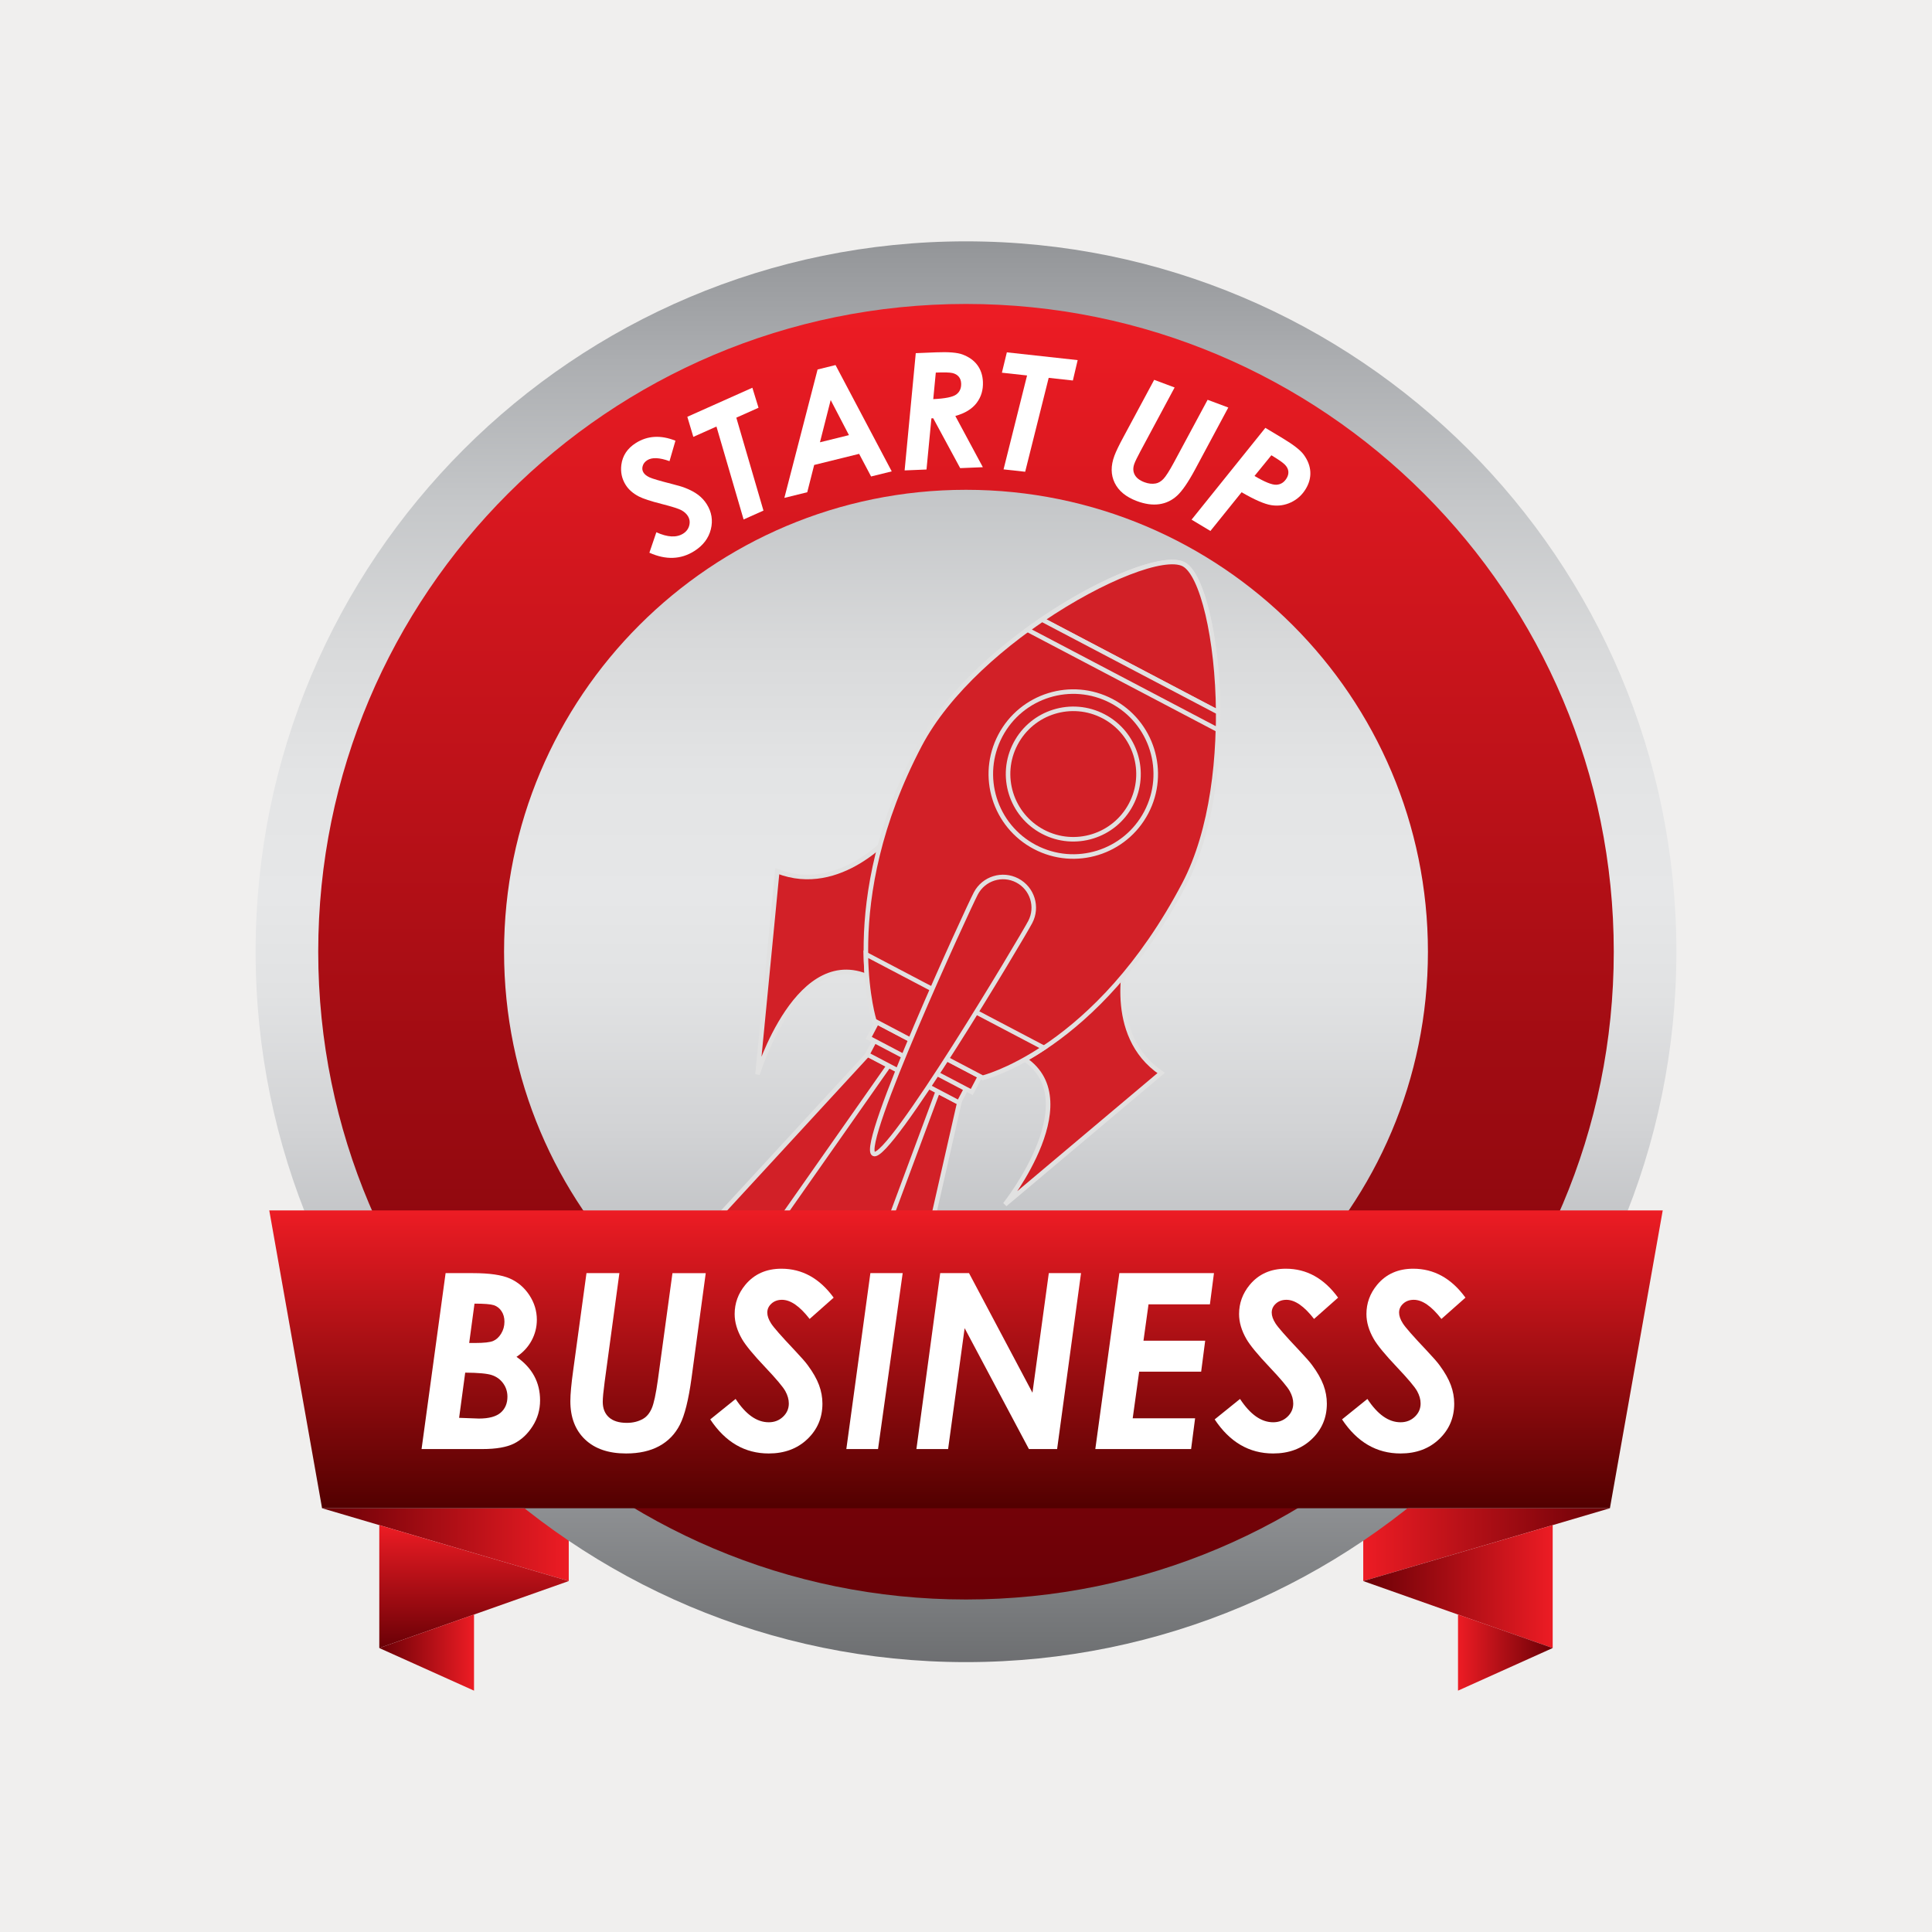
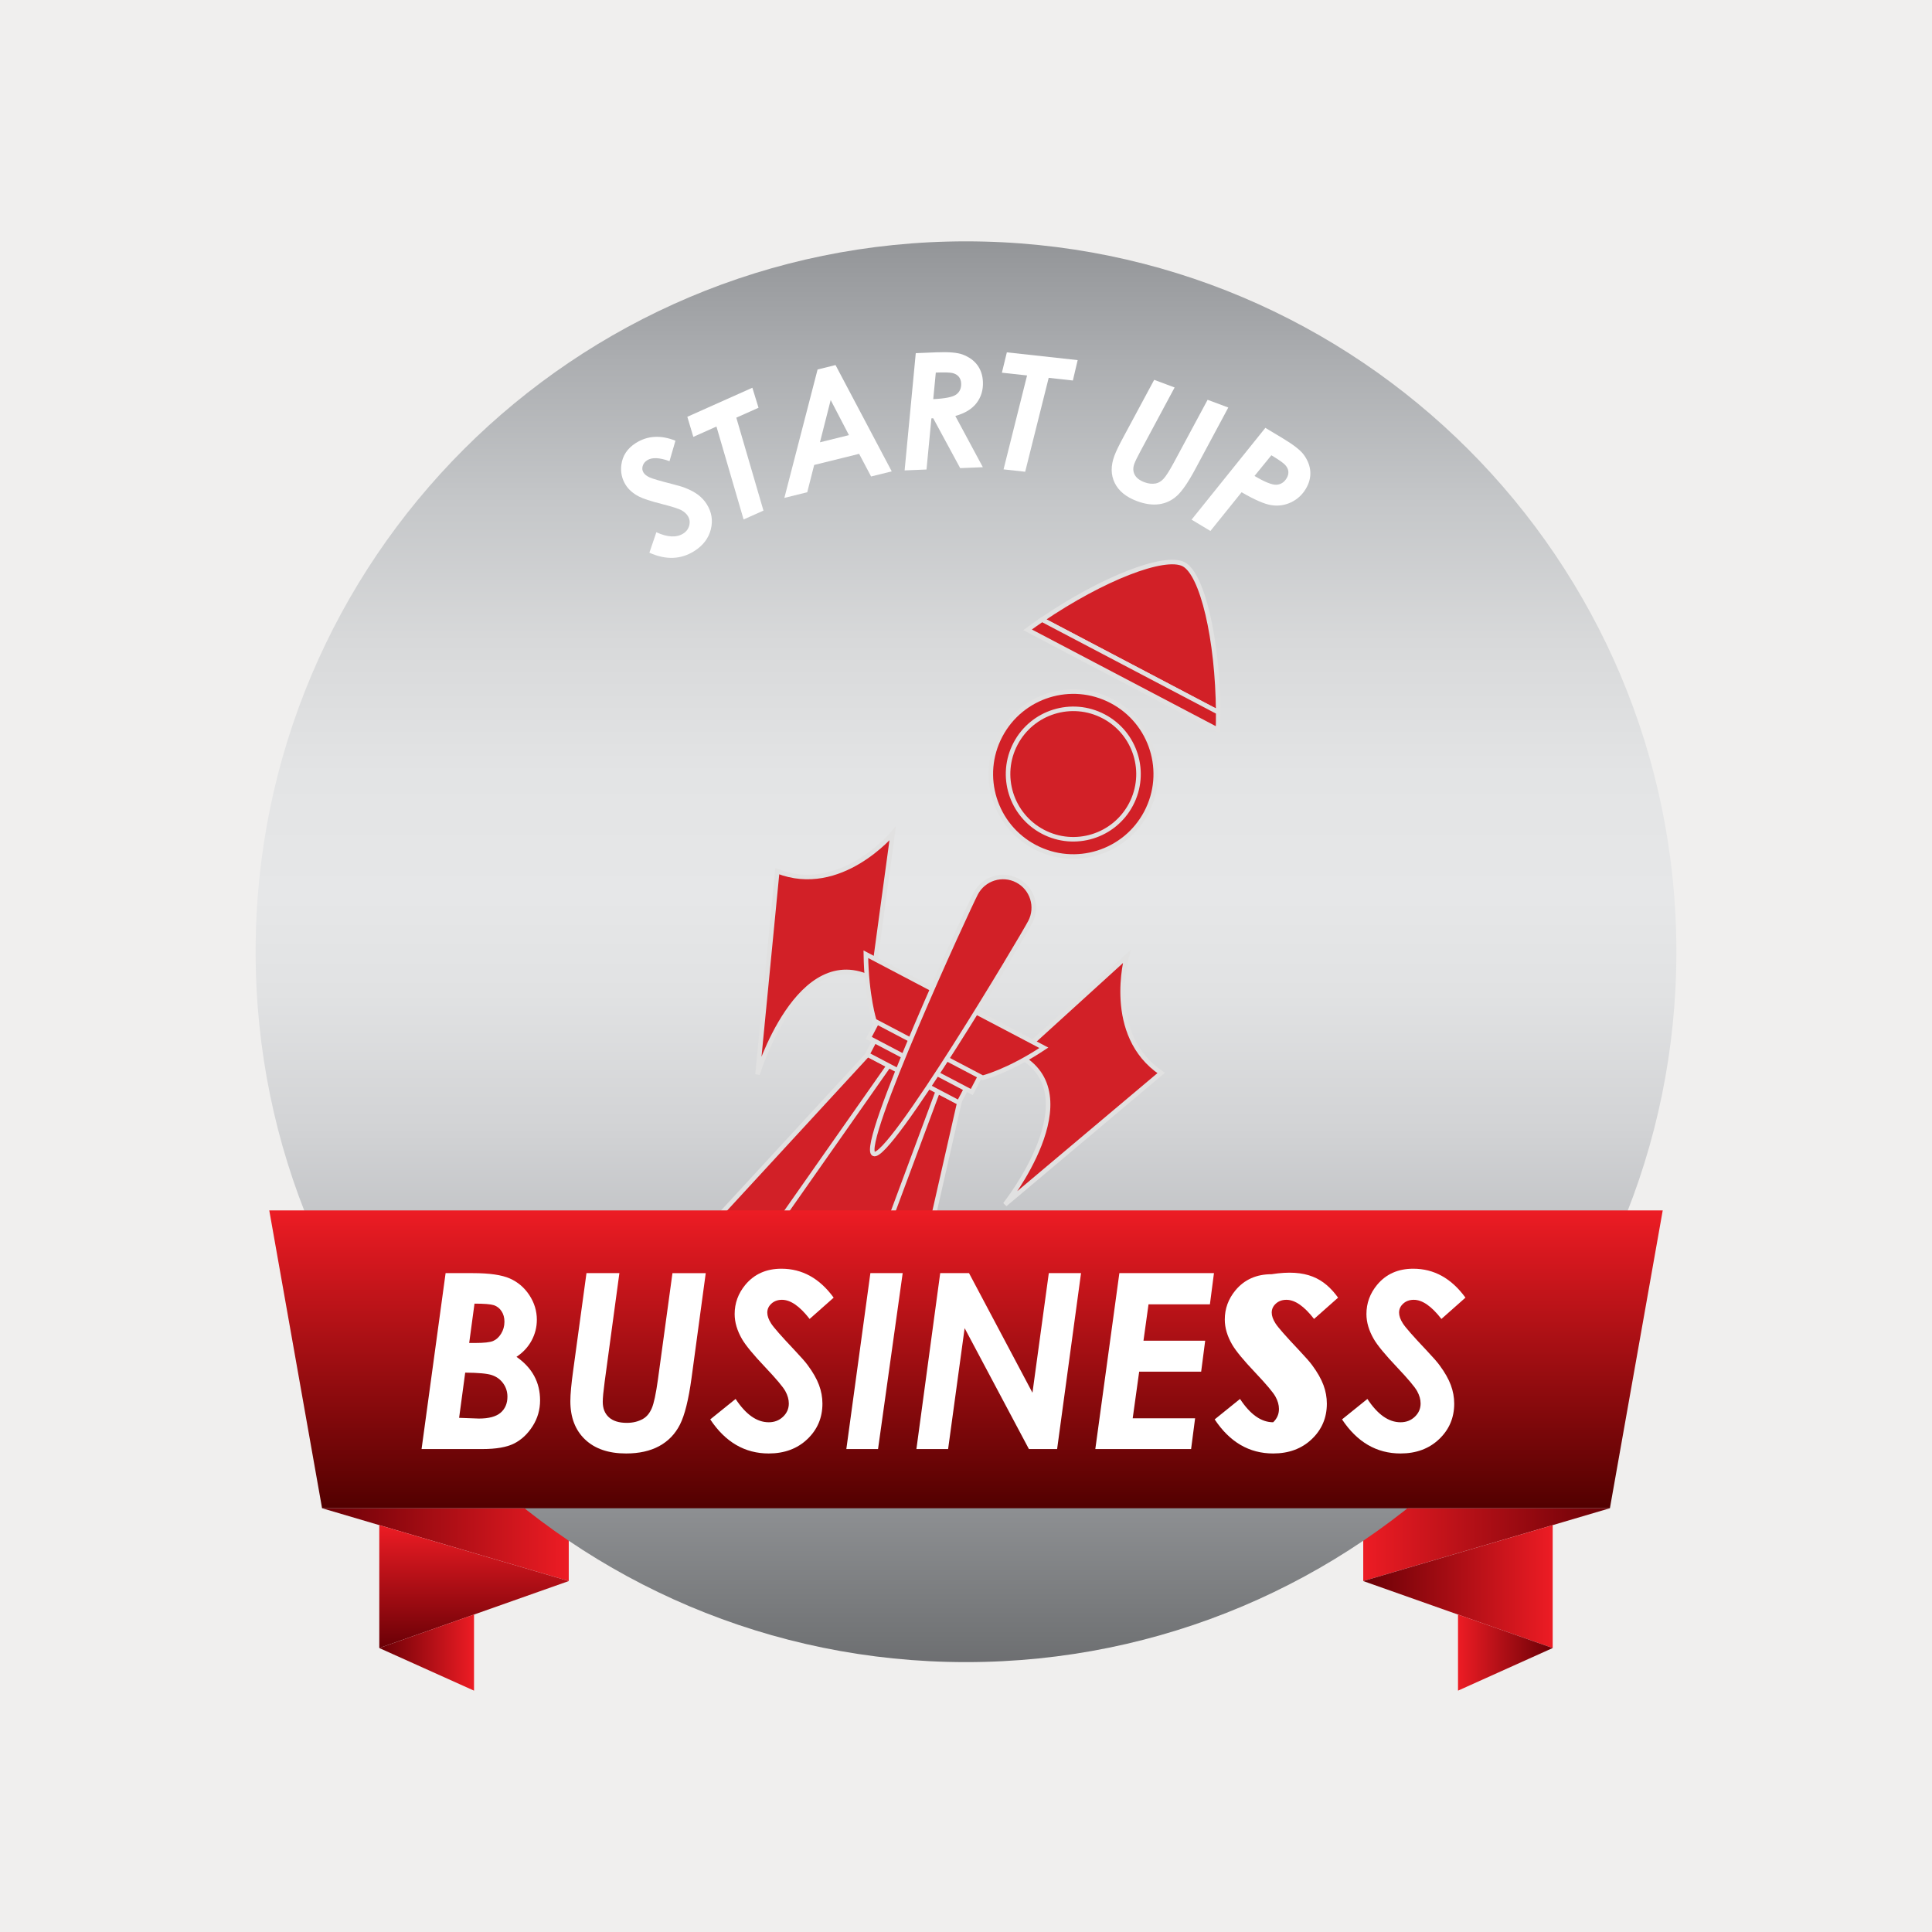
<svg xmlns="http://www.w3.org/2000/svg" version="1.1" id="Capa_1" x="0px" y="0px" viewBox="0 0 425.196 425.197" style="enable-background:new 0 0 425.196 425.197;" xml:space="preserve">
  <rect y="0" style="fill:#F0EFEE;" width="425.196" height="425.197" />
  <g>
    <g>
      <linearGradient id="SVGID_1_" gradientUnits="userSpaceOnUse" x1="70.881" y1="339.947" x2="125.172" y2="339.947">
        <stop offset="0" style="stop-color:#6A0006" />
        <stop offset="1" style="stop-color:#ED1C24" />
      </linearGradient>
      <polygon style="fill:url(#SVGID_1_);" points="70.881,331.933 125.172,347.962 125.172,331.933   " />
      <linearGradient id="SVGID_00000119076841493997053250000009531758045792331158_" gradientUnits="userSpaceOnUse" x1="300.023" y1="339.947" x2="354.31" y2="339.947">
        <stop offset="0" style="stop-color:#ED1C24" />
        <stop offset="1" style="stop-color:#6A0006" />
      </linearGradient>
      <polygon style="fill:url(#SVGID_00000119076841493997053250000009531758045792331158_);" points="354.31,331.933 300.023,347.962     300.023,331.933   " />
    </g>
    <g>
      <linearGradient id="SVGID_00000064312086856832984850000002713632447381345956_" gradientUnits="userSpaceOnUse" x1="104.324" y1="362.7" x2="104.324" y2="335.655">
        <stop offset="0" style="stop-color:#6A0006" />
        <stop offset="1" style="stop-color:#ED1C24" />
      </linearGradient>
      <polygon style="fill:url(#SVGID_00000064312086856832984850000002713632447381345956_);" points="125.174,347.962 83.474,362.7     83.474,335.655   " />
      <linearGradient id="SVGID_00000054233525045090019390000012232882034749521281_" gradientUnits="userSpaceOnUse" x1="300.025" y1="349.178" x2="341.717" y2="349.178">
        <stop offset="0" style="stop-color:#6A0006" />
        <stop offset="1" style="stop-color:#ED1C24" />
      </linearGradient>
      <polygon style="fill:url(#SVGID_00000054233525045090019390000012232882034749521281_);" points="300.025,347.962 341.717,362.7     341.717,335.655   " />
    </g>
    <g>
      <linearGradient id="SVGID_00000147931074726497294240000002310897939493250989_" gradientUnits="userSpaceOnUse" x1="83.474" y1="363.703" x2="104.324" y2="363.703">
        <stop offset="0" style="stop-color:#6A0006" />
        <stop offset="1" style="stop-color:#ED1C24" />
      </linearGradient>
      <polygon style="fill:url(#SVGID_00000147931074726497294240000002310897939493250989_);" points="104.324,355.327     104.324,372.079 83.474,362.7   " />
      <linearGradient id="SVGID_00000093150172302260064200000016447790149797594266_" gradientUnits="userSpaceOnUse" x1="320.879" y1="363.703" x2="341.717" y2="363.703">
        <stop offset="0" style="stop-color:#ED1C24" />
        <stop offset="1" style="stop-color:#6A0006" />
      </linearGradient>
      <polygon style="fill:url(#SVGID_00000093150172302260064200000016447790149797594266_);" points="320.879,355.327     320.879,372.079 341.717,362.7   " />
    </g>
    <linearGradient id="SVGID_00000057831698717186538830000018147916600306366352_" gradientUnits="userSpaceOnUse" x1="212.599" y1="365.799" x2="212.599" y2="53.117">
      <stop offset="0" style="stop-color:#6D6E71" />
      <stop offset="0.013" style="stop-color:#717375" />
      <stop offset="0.143" style="stop-color:#989A9D" />
      <stop offset="0.266" style="stop-color:#B9BBBE" />
      <stop offset="0.376" style="stop-color:#D2D3D5" />
      <stop offset="0.471" style="stop-color:#E1E2E3" />
      <stop offset="0.539" style="stop-color:#E6E7E8" />
      <stop offset="0.625" style="stop-color:#E3E4E5" />
      <stop offset="0.718" style="stop-color:#D8D9DA" />
      <stop offset="0.816" style="stop-color:#C5C7C9" />
      <stop offset="0.915" style="stop-color:#ACAEB1" />
      <stop offset="1" style="stop-color:#939598" />
    </linearGradient>
    <path style="fill:url(#SVGID_00000057831698717186538830000018147916600306366352_);" d="M368.941,209.459   c0,86.347-70,156.34-156.346,156.34c-86.345,0-156.34-69.993-156.34-156.34c0-86.345,69.995-156.342,156.34-156.342   C298.941,53.117,368.941,123.114,368.941,209.459z" />
    <linearGradient id="SVGID_00000152974411960124190730000006016840912458597267_" gradientUnits="userSpaceOnUse" x1="212.598" y1="352.017" x2="212.598" y2="66.897">
      <stop offset="0" style="stop-color:#6A0006" />
      <stop offset="1" style="stop-color:#ED1C24" />
    </linearGradient>
-     <path style="fill:url(#SVGID_00000152974411960124190730000006016840912458597267_);" d="M212.596,66.896   c-78.734,0-142.56,63.826-142.56,142.563c0,78.731,63.825,142.558,142.56,142.558c78.738,0,142.564-63.826,142.564-142.558   C355.159,130.722,291.334,66.896,212.596,66.896z M212.596,311.121c-56.145,0-101.662-45.517-101.662-101.662   s45.517-101.663,101.662-101.663c56.147,0,101.664,45.518,101.664,101.663S268.743,311.121,212.596,311.121z" />
    <g>
      <path style="fill:#FFFFFF;" d="M148.652,96.99l-1.306,4.502c-2.216-0.803-3.85-0.872-4.902-0.206    c-0.521,0.33-0.856,0.758-1.005,1.286c-0.148,0.527-0.086,1.008,0.188,1.44c0.255,0.404,0.695,0.752,1.32,1.044    c0.626,0.293,2.268,0.777,4.925,1.452c1.412,0.36,2.37,0.644,2.872,0.85c1.186,0.461,2.158,0.98,2.914,1.555    c0.756,0.576,1.38,1.252,1.871,2.029c1.101,1.741,1.405,3.594,0.911,5.559c-0.493,1.964-1.709,3.559-3.646,4.784    c-2.952,1.866-6.244,1.984-9.876,0.356l1.533-4.501c2.473,1.123,4.441,1.22,5.907,0.293c0.698-0.441,1.143-1.039,1.335-1.793    c0.19-0.754,0.084-1.451-0.32-2.091c-0.317-0.501-0.785-0.921-1.405-1.259c-0.62-0.338-2.071-0.798-4.353-1.38    c-2.41-0.61-4.088-1.161-5.031-1.653c-1.275-0.667-2.233-1.507-2.874-2.521c-0.846-1.338-1.167-2.815-0.963-4.431    c0.262-2.025,1.327-3.628,3.197-4.81C142.513,95.872,145.415,95.704,148.652,96.99z" />
      <path style="fill:#FFFFFF;" d="M151.266,91.728l14.315-6.394l1.355,4.405l-4.888,2.183l5.975,20.45l-4.371,1.952l-5.975-20.45    l-5.089,2.273L151.266,91.728z" />
      <path style="fill:#FFFFFF;" d="M179.934,81.318l3.95-0.976l12.369,23.399l-4.543,1.122l-2.632-4.979l-9.893,2.443l-1.526,6.006    l-5.035,1.244L179.934,81.318z M186.839,95.763l-4.021-7.72l-2.363,9.297L186.839,95.763z" />
      <path style="fill:#FFFFFF;" d="M201.542,77.724l4.457-0.183c2.751-0.113,4.696,0.046,5.838,0.477    c1.423,0.535,2.512,1.314,3.266,2.337c0.754,1.023,1.16,2.255,1.22,3.696c0.073,1.779-0.393,3.326-1.396,4.642    c-1.004,1.316-2.563,2.268-4.679,2.855l6.059,11.273l-4.989,0.205l-5.937-10.975l-0.395,0.016l-1.081,11.263l-4.817,0.198    L201.542,77.724z M205.391,87.841c2.606-0.119,4.293-0.459,5.058-1.02c0.765-0.561,1.126-1.371,1.083-2.43    c-0.025-0.604-0.204-1.104-0.536-1.498c-0.332-0.394-0.8-0.66-1.403-0.799c-0.604-0.138-1.817-0.17-3.641-0.095L205.391,87.841z" />
      <path style="fill:#FFFFFF;" d="M221.588,77.543l15.585,1.713l-1.056,4.486l-5.321-0.586l-5.174,20.667l-4.759-0.523l5.174-20.667    l-5.539-0.609L221.588,77.543z" />
      <path style="fill:#FFFFFF;" d="M254.012,83.595l4.5,1.681l-7.561,14.099c-0.659,1.232-1.088,2.116-1.288,2.65    c-0.338,0.905-0.32,1.715,0.052,2.433c0.372,0.717,1.093,1.275,2.162,1.674c0.862,0.322,1.686,0.413,2.473,0.271    c0.586-0.104,1.146-0.432,1.683-0.984c0.535-0.551,1.306-1.758,2.313-3.618l7.427-13.813l4.552,1.701l-7.311,13.634    c-1.507,2.804-2.828,4.727-3.963,5.769c-1.136,1.042-2.447,1.667-3.935,1.875c-1.488,0.208-3.121-0.02-4.898-0.684    c-2.399-0.897-4.031-2.233-4.896-4.01c-0.865-1.777-0.884-3.772-0.057-5.985c0.358-0.96,1.018-2.328,1.981-4.106L254.012,83.595z" />
      <path style="fill:#FFFFFF;" d="M278.482,94.163l3.861,2.322c2.346,1.41,3.878,2.609,4.596,3.598    c0.887,1.226,1.365,2.478,1.437,3.756c0.07,1.278-0.261,2.526-0.992,3.743c-0.804,1.337-1.892,2.33-3.264,2.978    c-1.373,0.648-2.814,0.854-4.326,0.618c-1.511-0.236-3.692-1.184-6.543-2.844l-6.864,8.524l-4.145-2.493L278.482,94.163z     M276.095,104.747c2.247,1.337,3.851,1.982,4.811,1.935c0.96-0.047,1.713-0.525,2.259-1.433c0.306-0.509,0.431-1.018,0.373-1.528    c-0.057-0.509-0.305-0.991-0.744-1.446c-0.44-0.455-1.436-1.148-2.987-2.081L276.095,104.747z" />
    </g>
    <g>
      <g>
        <polygon style="fill:#D22027;stroke:#E1E1E1;stroke-miterlimit:10;" points="196.625,306.433 146.672,280.177 190.972,232.083      211.121,242.673    " />
        <polygon style="fill:#D22027;stroke:#E1E1E1;stroke-miterlimit:10;" points="184.188,299.896 159.013,286.661 197.209,232.23      207.363,237.566    " />
      </g>
      <rect x="199.974" y="224.222" transform="matrix(0.465 -0.885 0.885 0.465 -100.542 304.784)" style="fill:#D22027;stroke:#E1E1E1;stroke-miterlimit:10;" width="4.008" height="22.763" />
      <rect x="201.414" y="219.578" transform="matrix(0.465 -0.885 0.885 0.465 -96.793 304.564)" style="fill:#D22027;stroke:#E1E1E1;stroke-miterlimit:10;" width="4.507" height="25.623" />
      <g>
        <path style="fill:#D22027;stroke:#E1E1E1;stroke-miterlimit:10;" d="M247.984,210.507c0,0-4.813,17.289,7.564,25.631     l-34.369,28.939c0,0,19.276-24.194,2.885-32.81L247.984,210.507z" />
        <path style="fill:#D22027;stroke:#E1E1E1;stroke-miterlimit:10;" d="M196.461,183.426c0,0-11.514,13.766-25.4,8.306     l-4.348,44.718c0,0,9-29.599,25.391-20.981L196.461,183.426z" />
      </g>
-       <path style="fill:#D22027;stroke:#E1E1E1;stroke-miterlimit:10;" d="M260.482,124.172c-7.465-3.924-45.68,16.218-58.075,39.801    c-18.257,34.729-9.96,60.696-9.96,60.696l11.92,6.267l11.92,6.263c0,0,25.14-6.079,44.346-42.619    C273.029,170.995,267.791,128.014,260.482,124.172z" />
      <path style="fill:#D22027;stroke:#E1E1E1;stroke-miterlimit:10;" d="M190.556,210.007c0.134,9.209,1.867,14.65,1.867,14.65    l11.916,6.266l11.92,6.265c0,0,5.571-1.349,13.476-6.589L190.556,210.007z" />
      <path style="fill:#D22027;stroke:#E1E1E1;stroke-miterlimit:10;" d="M229.34,136.368l38.763,20.375    c-0.122-16.237-3.538-30.425-7.593-32.557C256.363,122.007,242.754,127.247,229.34,136.368z" />
      <path style="fill:#D22027;stroke:#E1E1E1;stroke-miterlimit:10;" d="M252.274,178.794c-4.663,8.873-15.636,12.287-24.507,7.621    c-8.872-4.661-12.283-15.633-7.618-24.506c4.661-8.867,15.633-12.28,24.501-7.615    C253.524,158.957,256.934,169.925,252.274,178.794z" />
      <path style="fill:#D22027;stroke:#E1E1E1;stroke-miterlimit:10;" d="M248.913,177.032c-3.689,7.016-12.362,9.713-19.378,6.026    c-7.016-3.688-9.718-12.366-6.029-19.383c3.688-7.015,12.365-9.712,19.383-6.024C249.904,161.337,252.602,170.017,248.913,177.032    z" />
      <path style="fill:#D22027;stroke:#E1E1E1;stroke-miterlimit:10;" d="M226.736,202.918c-1.736,3.306-31.156,52.766-34.461,51.027    c-3.309-1.737,20.748-54.013,22.488-57.321c1.736-3.307,5.826-4.577,9.133-2.839C227.201,195.523,228.473,199.613,226.736,202.918    z" />
      <path style="fill:#D22027;stroke:#E1E1E1;stroke-miterlimit:10;" d="M226.15,138.607l41.914,22.029    c0.033-1.309,0.045-2.606,0.035-3.895l-38.766-20.377C228.268,137.09,227.209,137.837,226.15,138.607z" />
    </g>
    <linearGradient id="SVGID_00000098928771177535657550000013569546255208177331_" gradientUnits="userSpaceOnUse" x1="212.598" y1="331.933" x2="212.598" y2="266.389">
      <stop offset="0" style="stop-color:#520000" />
      <stop offset="1" style="stop-color:#ED1C24" />
    </linearGradient>
    <polygon style="fill:url(#SVGID_00000098928771177535657550000013569546255208177331_);" points="59.262,266.389 365.934,266.389    354.31,331.933 70.881,331.933  " />
    <g>
      <g>
        <path style="fill:#FFFFFF;" d="M98.069,280.192h6.006c3.656,0,6.371,0.395,8.147,1.184c1.775,0.79,3.207,2.019,4.296,3.685     c1.088,1.668,1.632,3.466,1.632,5.396c0,1.615-0.385,3.137-1.153,4.566c-0.77,1.431-1.879,2.628-3.329,3.593     c3.462,2.404,5.193,5.598,5.193,9.58c0,2.07-0.549,3.966-1.646,5.685c-1.097,1.72-2.452,2.987-4.066,3.804     c-1.614,0.815-3.947,1.224-7,1.224h-13.37L98.069,280.192z M101.043,312.039l4.358,0.158c2.188,0,3.78-0.43,4.778-1.29     c0.997-0.859,1.496-2.035,1.496-3.526c0-1.088-0.309-2.062-0.927-2.922c-0.618-0.859-1.44-1.465-2.468-1.816     c-1.026-0.351-2.993-0.534-5.899-0.553L101.043,312.039z M103.26,295.564h1.302c1.943,0,3.263-0.146,3.957-0.435     c0.694-0.289,1.284-0.829,1.771-1.618c0.486-0.79,0.729-1.667,0.729-2.633c0-0.895-0.215-1.666-0.646-2.315     c-0.431-0.649-0.995-1.088-1.693-1.316c-0.698-0.228-2.116-0.342-4.253-0.342L103.26,295.564z" />
        <path style="fill:#FFFFFF;" d="M129.072,280.192h7.242l-3.238,23.898c-0.281,2.089-0.422,3.563-0.422,4.422     c0,1.456,0.452,2.592,1.356,3.408c0.904,0.815,2.217,1.224,3.937,1.224c1.388,0,2.599-0.307,3.635-0.921     c0.773-0.456,1.392-1.215,1.857-2.277c0.466-1.061,0.918-3.171,1.356-6.329l3.2-23.425h7.325l-3.131,23.109     c-0.649,4.755-1.501,8.168-2.554,10.238c-1.053,2.07-2.575,3.645-4.567,4.724s-4.418,1.618-7.278,1.618     c-3.86,0-6.87-1.026-9.028-3.079c-2.159-2.053-3.238-4.86-3.238-8.422c0-1.544,0.211-3.825,0.632-6.843L129.072,280.192z" />
        <path style="fill:#FFFFFF;" d="M183.474,285.588l-5.29,4.686c-2.176-2.808-4.202-4.212-6.08-4.212     c-0.93,0-1.702,0.276-2.315,0.829c-0.615,0.553-0.922,1.216-0.922,1.987c0,0.72,0.28,1.519,0.843,2.396     c0.561,0.877,2.263,2.815,5.105,5.816c1.509,1.597,2.5,2.729,2.975,3.395c1.14,1.545,1.96,2.987,2.46,4.33     c0.5,1.342,0.751,2.707,0.751,4.093c0,3.105-1.105,5.711-3.316,7.816c-2.211,2.105-5.045,3.158-8.501,3.158     c-5.265,0-9.554-2.5-12.87-7.501l5.579-4.5c2.246,3.421,4.676,5.132,7.291,5.132c1.245,0,2.294-0.403,3.145-1.211     c0.852-0.807,1.276-1.78,1.276-2.921c0-0.896-0.259-1.808-0.776-2.737c-0.518-0.93-1.996-2.685-4.435-5.264     c-2.579-2.72-4.272-4.773-5.079-6.159c-1.089-1.877-1.632-3.72-1.632-5.526c0-2.387,0.78-4.527,2.342-6.422     c1.965-2.369,4.615-3.554,7.948-3.554C176.552,279.219,180.385,281.342,183.474,285.588z" />
        <path style="fill:#FFFFFF;" d="M191.554,280.192h7.109l-5.423,38.716h-6.977L191.554,280.192z" />
        <path style="fill:#FFFFFF;" d="M206.921,280.192h6.343l13.962,26.319l3.597-26.319h7.092l-5.263,38.716h-6.208L212.297,292.3     l-3.636,26.608h-6.977L206.921,280.192z" />
        <path style="fill:#FFFFFF;" d="M246.351,280.192h20.818l-0.892,6.87h-13.51l-1.11,8.001h13.58l-0.884,6.816h-13.642     l-1.425,10.265h13.732l-0.878,6.764h-21.082L246.351,280.192z" />
-         <path style="fill:#FFFFFF;" d="M294.488,285.588l-5.29,4.686c-2.176-2.808-4.202-4.212-6.08-4.212     c-0.93,0-1.702,0.276-2.315,0.829c-0.615,0.553-0.922,1.216-0.922,1.987c0,0.72,0.28,1.519,0.843,2.396     c0.561,0.877,2.263,2.815,5.105,5.816c1.509,1.597,2.5,2.729,2.975,3.395c1.14,1.545,1.96,2.987,2.46,4.33     c0.5,1.342,0.751,2.707,0.751,4.093c0,3.105-1.105,5.711-3.316,7.816c-2.211,2.105-5.045,3.158-8.501,3.158     c-5.265,0-9.554-2.5-12.87-7.501l5.579-4.5c2.246,3.421,4.676,5.132,7.291,5.132c1.245,0,2.294-0.403,3.145-1.211     c0.852-0.807,1.276-1.78,1.276-2.921c0-0.896-0.259-1.808-0.776-2.737c-0.518-0.93-1.996-2.685-4.435-5.264     c-2.579-2.72-4.272-4.773-5.079-6.159c-1.089-1.877-1.632-3.72-1.632-5.526c0-2.387,0.78-4.527,2.342-6.422     c1.965-2.369,4.615-3.554,7.948-3.554C287.566,279.219,291.399,281.342,294.488,285.588z" />
+         <path style="fill:#FFFFFF;" d="M294.488,285.588l-5.29,4.686c-2.176-2.808-4.202-4.212-6.08-4.212     c-0.93,0-1.702,0.276-2.315,0.829c-0.615,0.553-0.922,1.216-0.922,1.987c0,0.72,0.28,1.519,0.843,2.396     c0.561,0.877,2.263,2.815,5.105,5.816c1.509,1.597,2.5,2.729,2.975,3.395c1.14,1.545,1.96,2.987,2.46,4.33     c0.5,1.342,0.751,2.707,0.751,4.093c0,3.105-1.105,5.711-3.316,7.816c-2.211,2.105-5.045,3.158-8.501,3.158     c-5.265,0-9.554-2.5-12.87-7.501l5.579-4.5c2.246,3.421,4.676,5.132,7.291,5.132c0.852-0.807,1.276-1.78,1.276-2.921c0-0.896-0.259-1.808-0.776-2.737c-0.518-0.93-1.996-2.685-4.435-5.264     c-2.579-2.72-4.272-4.773-5.079-6.159c-1.089-1.877-1.632-3.72-1.632-5.526c0-2.387,0.78-4.527,2.342-6.422     c1.965-2.369,4.615-3.554,7.948-3.554C287.566,279.219,291.399,281.342,294.488,285.588z" />
        <path style="fill:#FFFFFF;" d="M322.518,285.588l-5.29,4.686c-2.176-2.808-4.202-4.212-6.08-4.212     c-0.93,0-1.702,0.276-2.315,0.829c-0.615,0.553-0.922,1.216-0.922,1.987c0,0.72,0.28,1.519,0.843,2.396     c0.56,0.877,2.263,2.815,5.105,5.816c1.509,1.597,2.5,2.729,2.975,3.395c1.14,1.545,1.96,2.987,2.46,4.33     c0.5,1.342,0.751,2.707,0.751,4.093c0,3.105-1.105,5.711-3.316,7.816c-2.211,2.105-5.045,3.158-8.501,3.158     c-5.265,0-9.554-2.5-12.87-7.501l5.579-4.5c2.246,3.421,4.676,5.132,7.291,5.132c1.245,0,2.294-0.403,3.145-1.211     c0.852-0.807,1.276-1.78,1.276-2.921c0-0.896-0.259-1.808-0.776-2.737c-0.518-0.93-1.996-2.685-4.435-5.264     c-2.579-2.72-4.272-4.773-5.079-6.159c-1.089-1.877-1.632-3.72-1.632-5.526c0-2.387,0.78-4.527,2.342-6.422     c1.965-2.369,4.615-3.554,7.948-3.554C315.597,279.219,319.43,281.342,322.518,285.588z" />
      </g>
    </g>
  </g>
</svg>